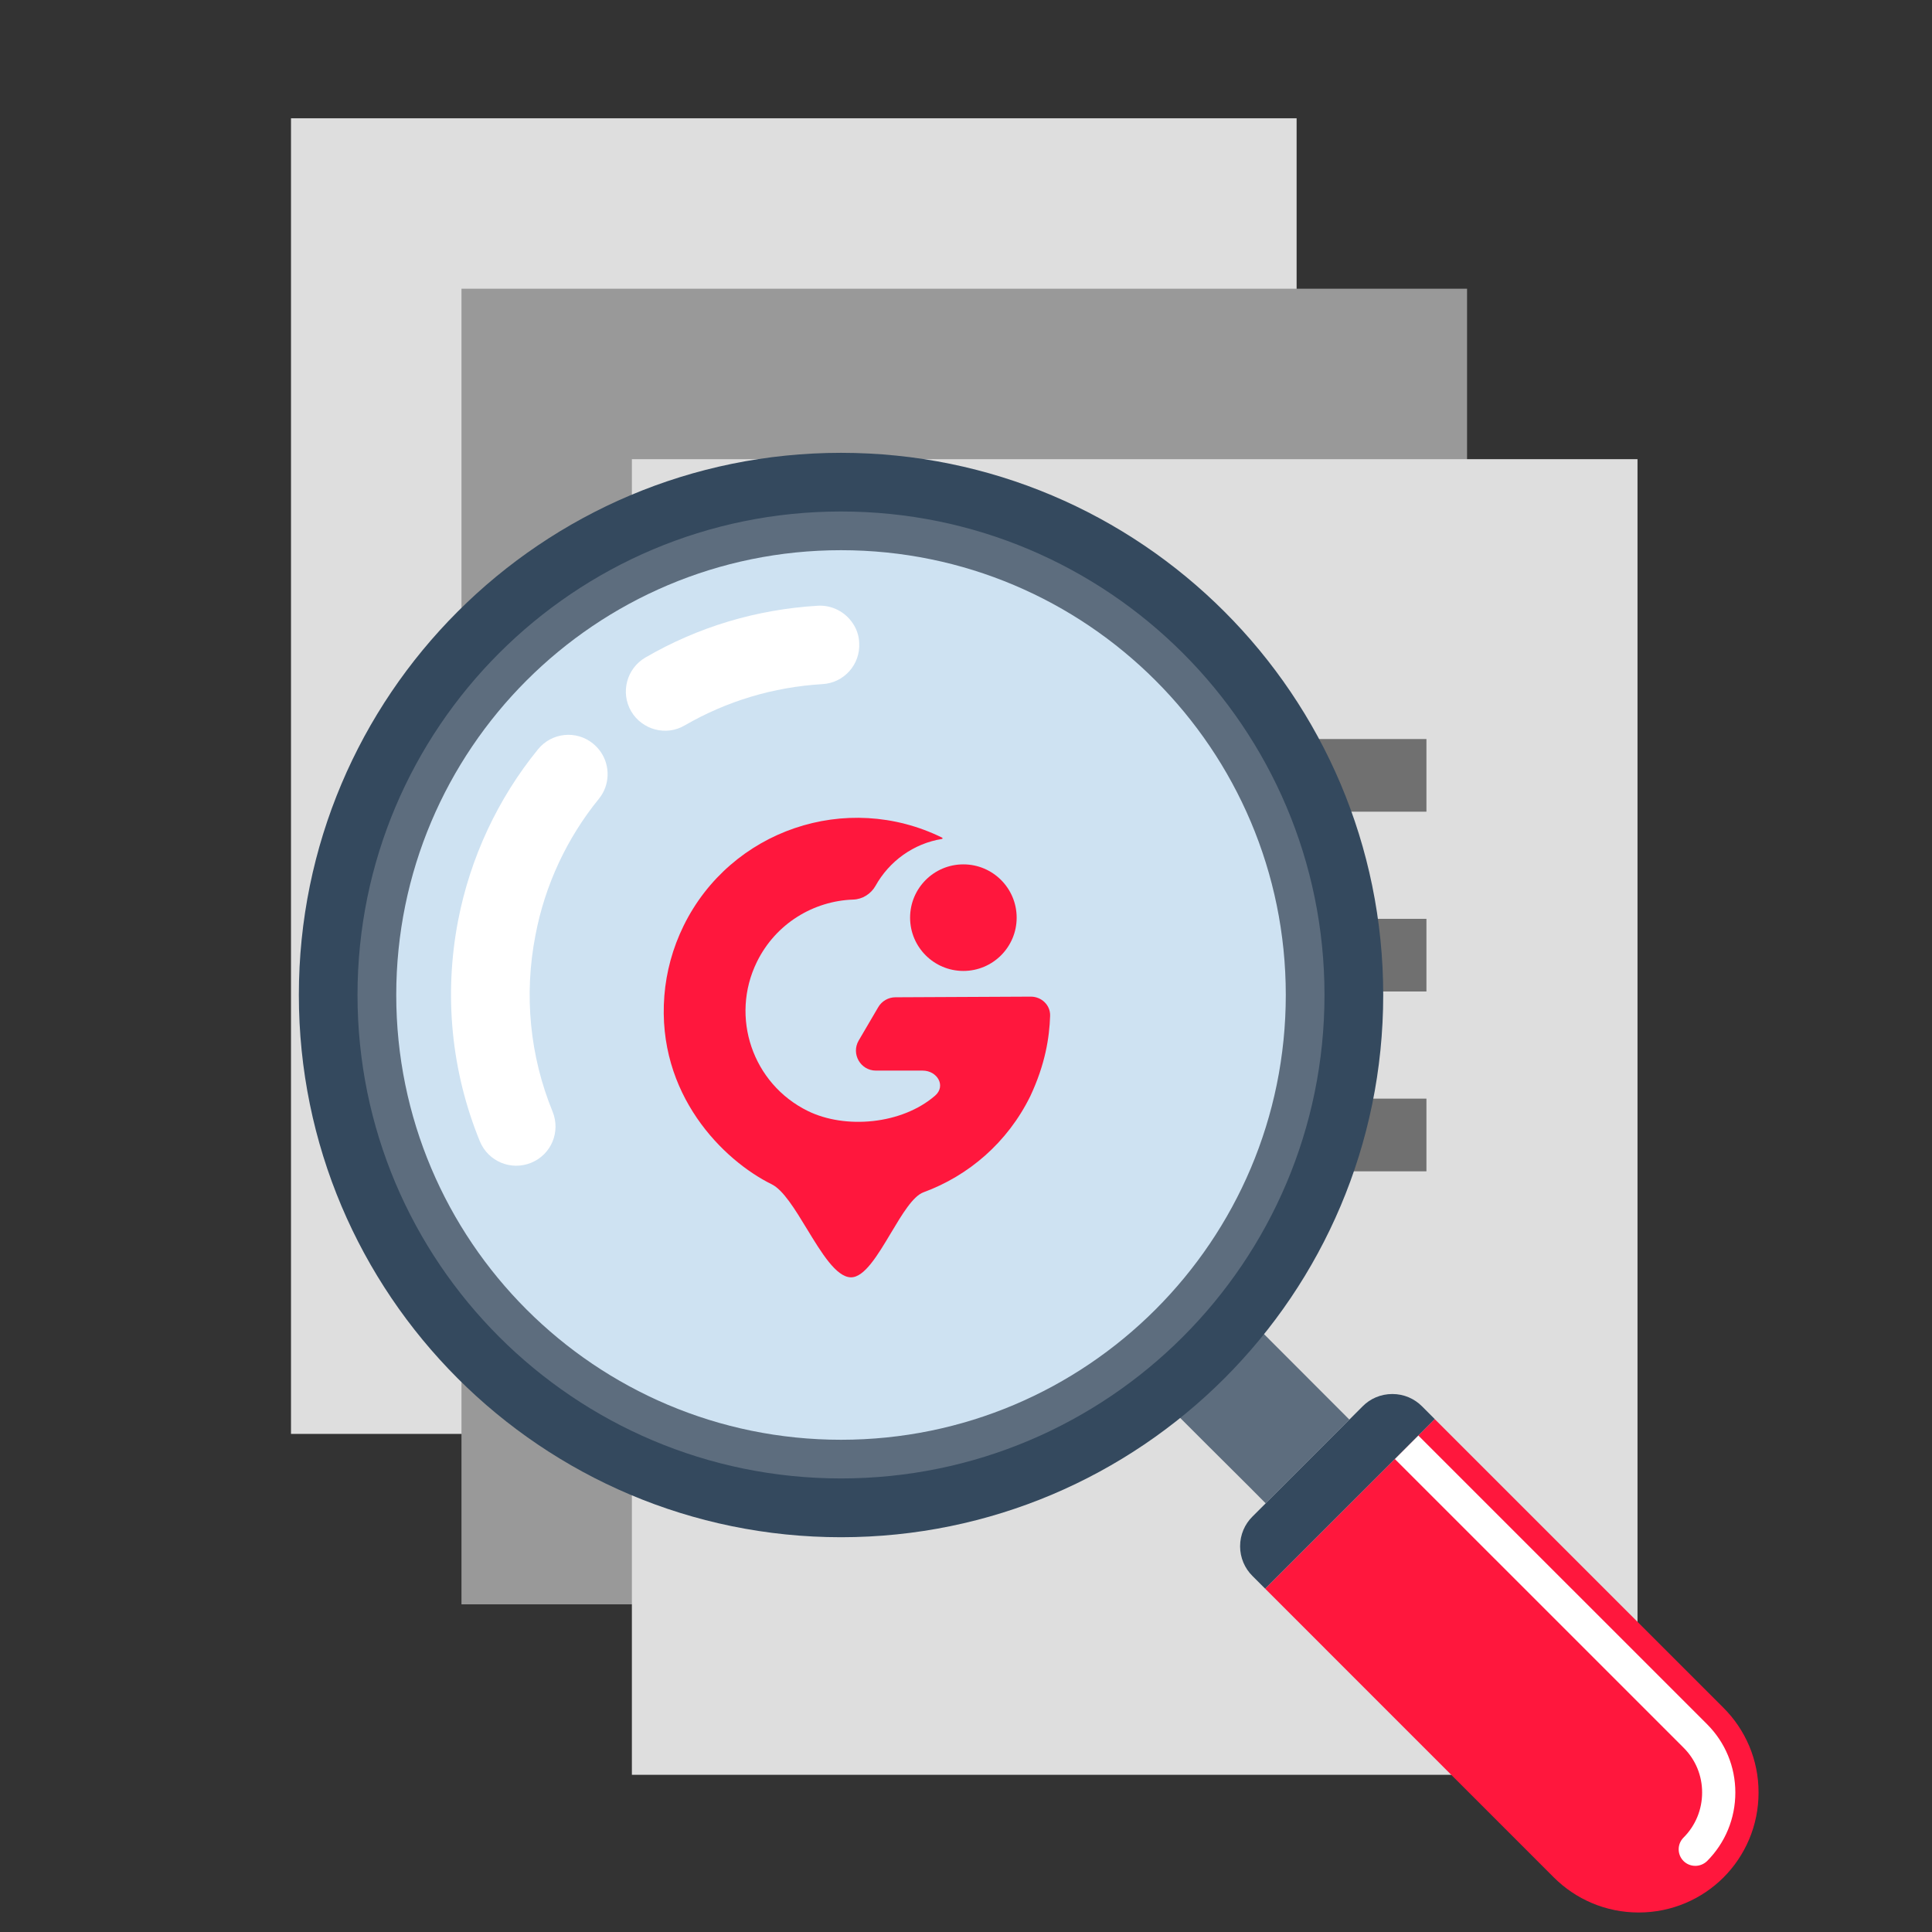
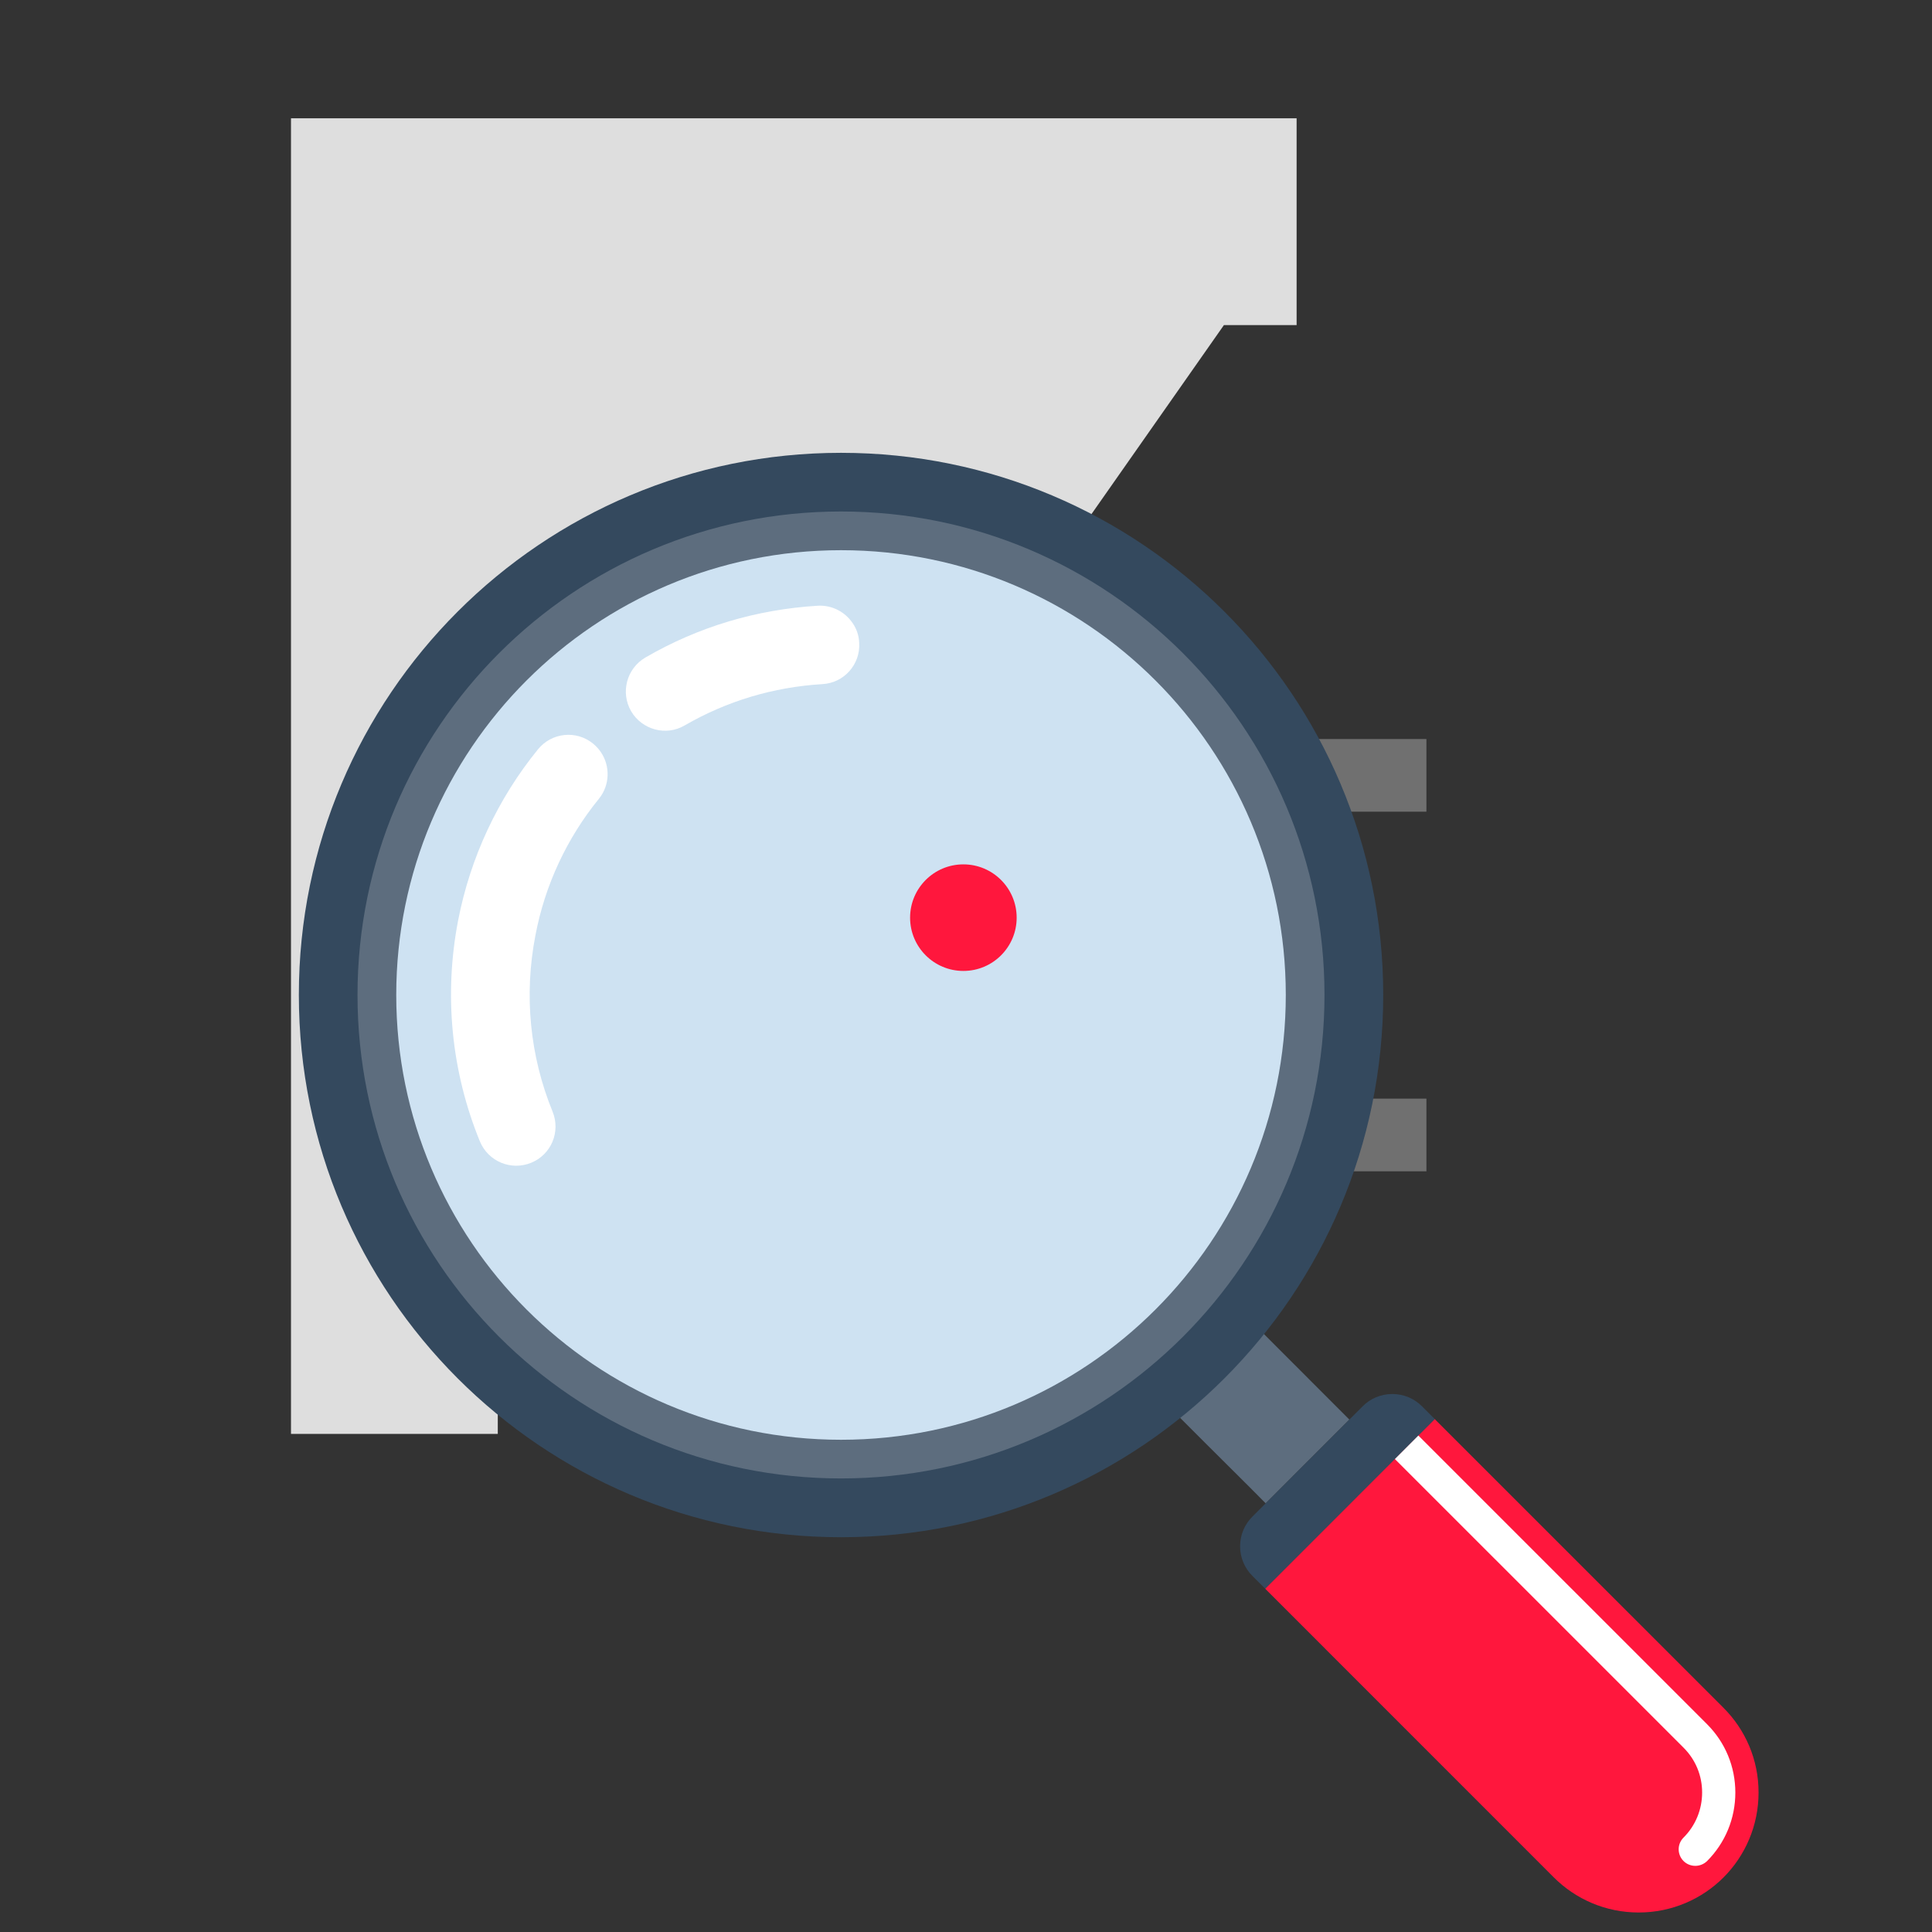
<svg xmlns="http://www.w3.org/2000/svg" width="63" height="63" viewBox="0 0 63 63" fill="none">
  <rect x="0" y="0" width="63" height="63" fill="#333333" stroke="none" />
  <path d="M16.232 46.758H9.489V3.857H42.281V10.6H39.911L16.232 44.389V46.758Z" fill="#DEDEDE" />
-   <path d="M15.048 9.415V52.316H21.791V49.947L45.47 16.158H47.839V9.415H15.048Z" fill="#999999" />
-   <path d="M53.397 57.874H20.605V14.973H53.397V57.874Z" fill="#DEDEDE" />
  <path d="M27.488 24.099H46.514V26.468H27.488V24.099Z" fill="#707070" />
-   <path d="M27.488 29.962H46.514V32.331H27.488V29.962Z" fill="#707070" />
  <path d="M27.488 35.825H46.514V38.195H27.488V35.825Z" fill="#707070" />
  <path d="M27.488 41.689H33.226V44.058H27.488V41.689Z" fill="#707070" />
  <g clip-path="url(#clip0_5236_3329)">
    <path d="M38.208 45.96L39.378 47.13L40.745 48.491L41.272 49.022L44.001 46.291L40.941 43.227L38.208 45.96Z" fill="#5D6D7E" />
    <path d="M46.783 46.273L56.2 55.689C56.908 56.395 57.347 57.376 57.344 58.454C57.344 59.534 56.908 60.514 56.2 61.223C55.493 61.928 54.515 62.364 53.435 62.364C52.355 62.364 51.378 61.928 50.669 61.221L41.254 51.804L46.783 46.273Z" fill="#FF173D" />
    <path d="M45.483 47.575L46.248 46.808L55.666 56.225C56.26 56.82 56.587 57.611 56.587 58.453C56.587 59.298 56.259 60.091 55.666 60.687C55.557 60.791 55.419 60.843 55.282 60.843C55.142 60.843 55.004 60.791 54.897 60.685C54.687 60.473 54.687 60.133 54.897 59.922C55.289 59.531 55.504 59.006 55.504 58.452C55.505 57.9 55.29 57.38 54.9 56.991L45.483 47.575Z" fill="white" />
    <path d="M41.254 51.804L46.784 46.273L46.371 45.859C46.122 45.609 45.782 45.457 45.404 45.457C45.023 45.457 44.681 45.608 44.435 45.857L40.839 49.455C40.592 49.7 40.438 50.042 40.438 50.423C40.438 50.798 40.592 51.144 40.839 51.388L41.254 51.804Z" fill="#34495E" />
    <path d="M9.745 32.444C9.745 22.682 17.661 14.766 27.425 14.766C37.19 14.766 45.105 22.683 45.105 32.444C45.105 42.209 37.189 50.124 27.425 50.127C17.661 50.124 9.745 42.209 9.745 32.444Z" fill="#34495E" />
    <path d="M27.424 48.21C36.129 48.21 43.19 41.152 43.19 32.443C43.19 23.739 36.13 16.679 27.424 16.679C18.718 16.679 11.658 23.739 11.658 32.444C11.658 41.152 18.718 48.21 27.424 48.21Z" fill="#5D6D7E" />
    <path d="M27.425 46.949C35.434 46.949 41.928 40.456 41.928 32.444C41.928 24.437 35.434 17.941 27.425 17.941C19.416 17.941 12.921 24.437 12.921 32.444C12.921 40.456 19.415 46.949 27.425 46.949Z" fill="#CEE2F2" />
    <path d="M27.806 20.322C27.559 19.955 27.134 19.726 26.667 19.752C24.665 19.874 22.773 20.438 21.044 21.442C20.435 21.798 20.226 22.582 20.581 23.194C20.936 23.798 21.721 24.013 22.328 23.654C23.707 22.858 25.217 22.406 26.817 22.308C27.52 22.272 28.061 21.665 28.017 20.963C28.009 20.719 27.928 20.5 27.806 20.322Z" fill="white" />
    <path d="M19.594 24.527C19.526 24.425 19.437 24.33 19.34 24.249C18.791 23.8 17.986 23.887 17.542 24.436C16.235 26.04 15.336 27.965 14.939 30.013C14.47 32.445 14.715 34.936 15.648 37.218C15.92 37.876 16.668 38.185 17.321 37.916C17.975 37.651 18.287 36.905 18.019 36.248C17.275 34.428 17.082 32.44 17.46 30.498C17.769 28.863 18.487 27.328 19.529 26.048C19.892 25.603 19.901 24.977 19.594 24.527Z" fill="white" />
  </g>
-   <path fill-rule="evenodd" clip-rule="evenodd" d="M33.61 32.499C33.96 32.497 34.254 32.773 34.243 33.124C34.22 33.836 34.084 34.706 33.596 35.746C32.851 37.259 31.581 38.341 30.114 38.879C29.769 39.005 29.413 39.602 29.05 40.21C28.62 40.93 28.181 41.666 27.74 41.652C27.264 41.637 26.787 40.852 26.315 40.077C25.926 39.436 25.54 38.803 25.165 38.618C23.59 37.843 21.408 35.691 21.664 32.465C21.726 31.695 21.931 30.923 22.292 30.187C23.827 27.066 27.602 25.78 30.723 27.315C30.743 27.325 30.738 27.354 30.716 27.357C29.786 27.507 28.996 28.085 28.55 28.885C28.402 29.148 28.125 29.324 27.823 29.334C26.527 29.378 25.296 30.117 24.683 31.363C23.798 33.164 24.54 35.341 26.34 36.227C27.561 36.827 29.406 36.669 30.492 35.728C30.856 35.413 30.566 34.911 30.085 34.911L28.563 34.911C28.06 34.911 27.747 34.364 28.001 33.93L28.638 32.843C28.754 32.644 28.967 32.521 29.197 32.52L33.61 32.499Z" fill="#FF173D" />
  <path d="M33.152 29.924C33.152 30.883 32.374 31.661 31.414 31.661C30.455 31.661 29.677 30.883 29.677 29.924C29.677 28.964 30.455 28.186 31.414 28.186C32.374 28.186 33.152 28.964 33.152 29.924Z" fill="#FF173D" />
  <defs>
    <clipPath id="clip0_5236_3329">
      <rect width="47.599" height="47.599" fill="white" transform="translate(9.745 14.765)" />
    </clipPath>
  </defs>
</svg>